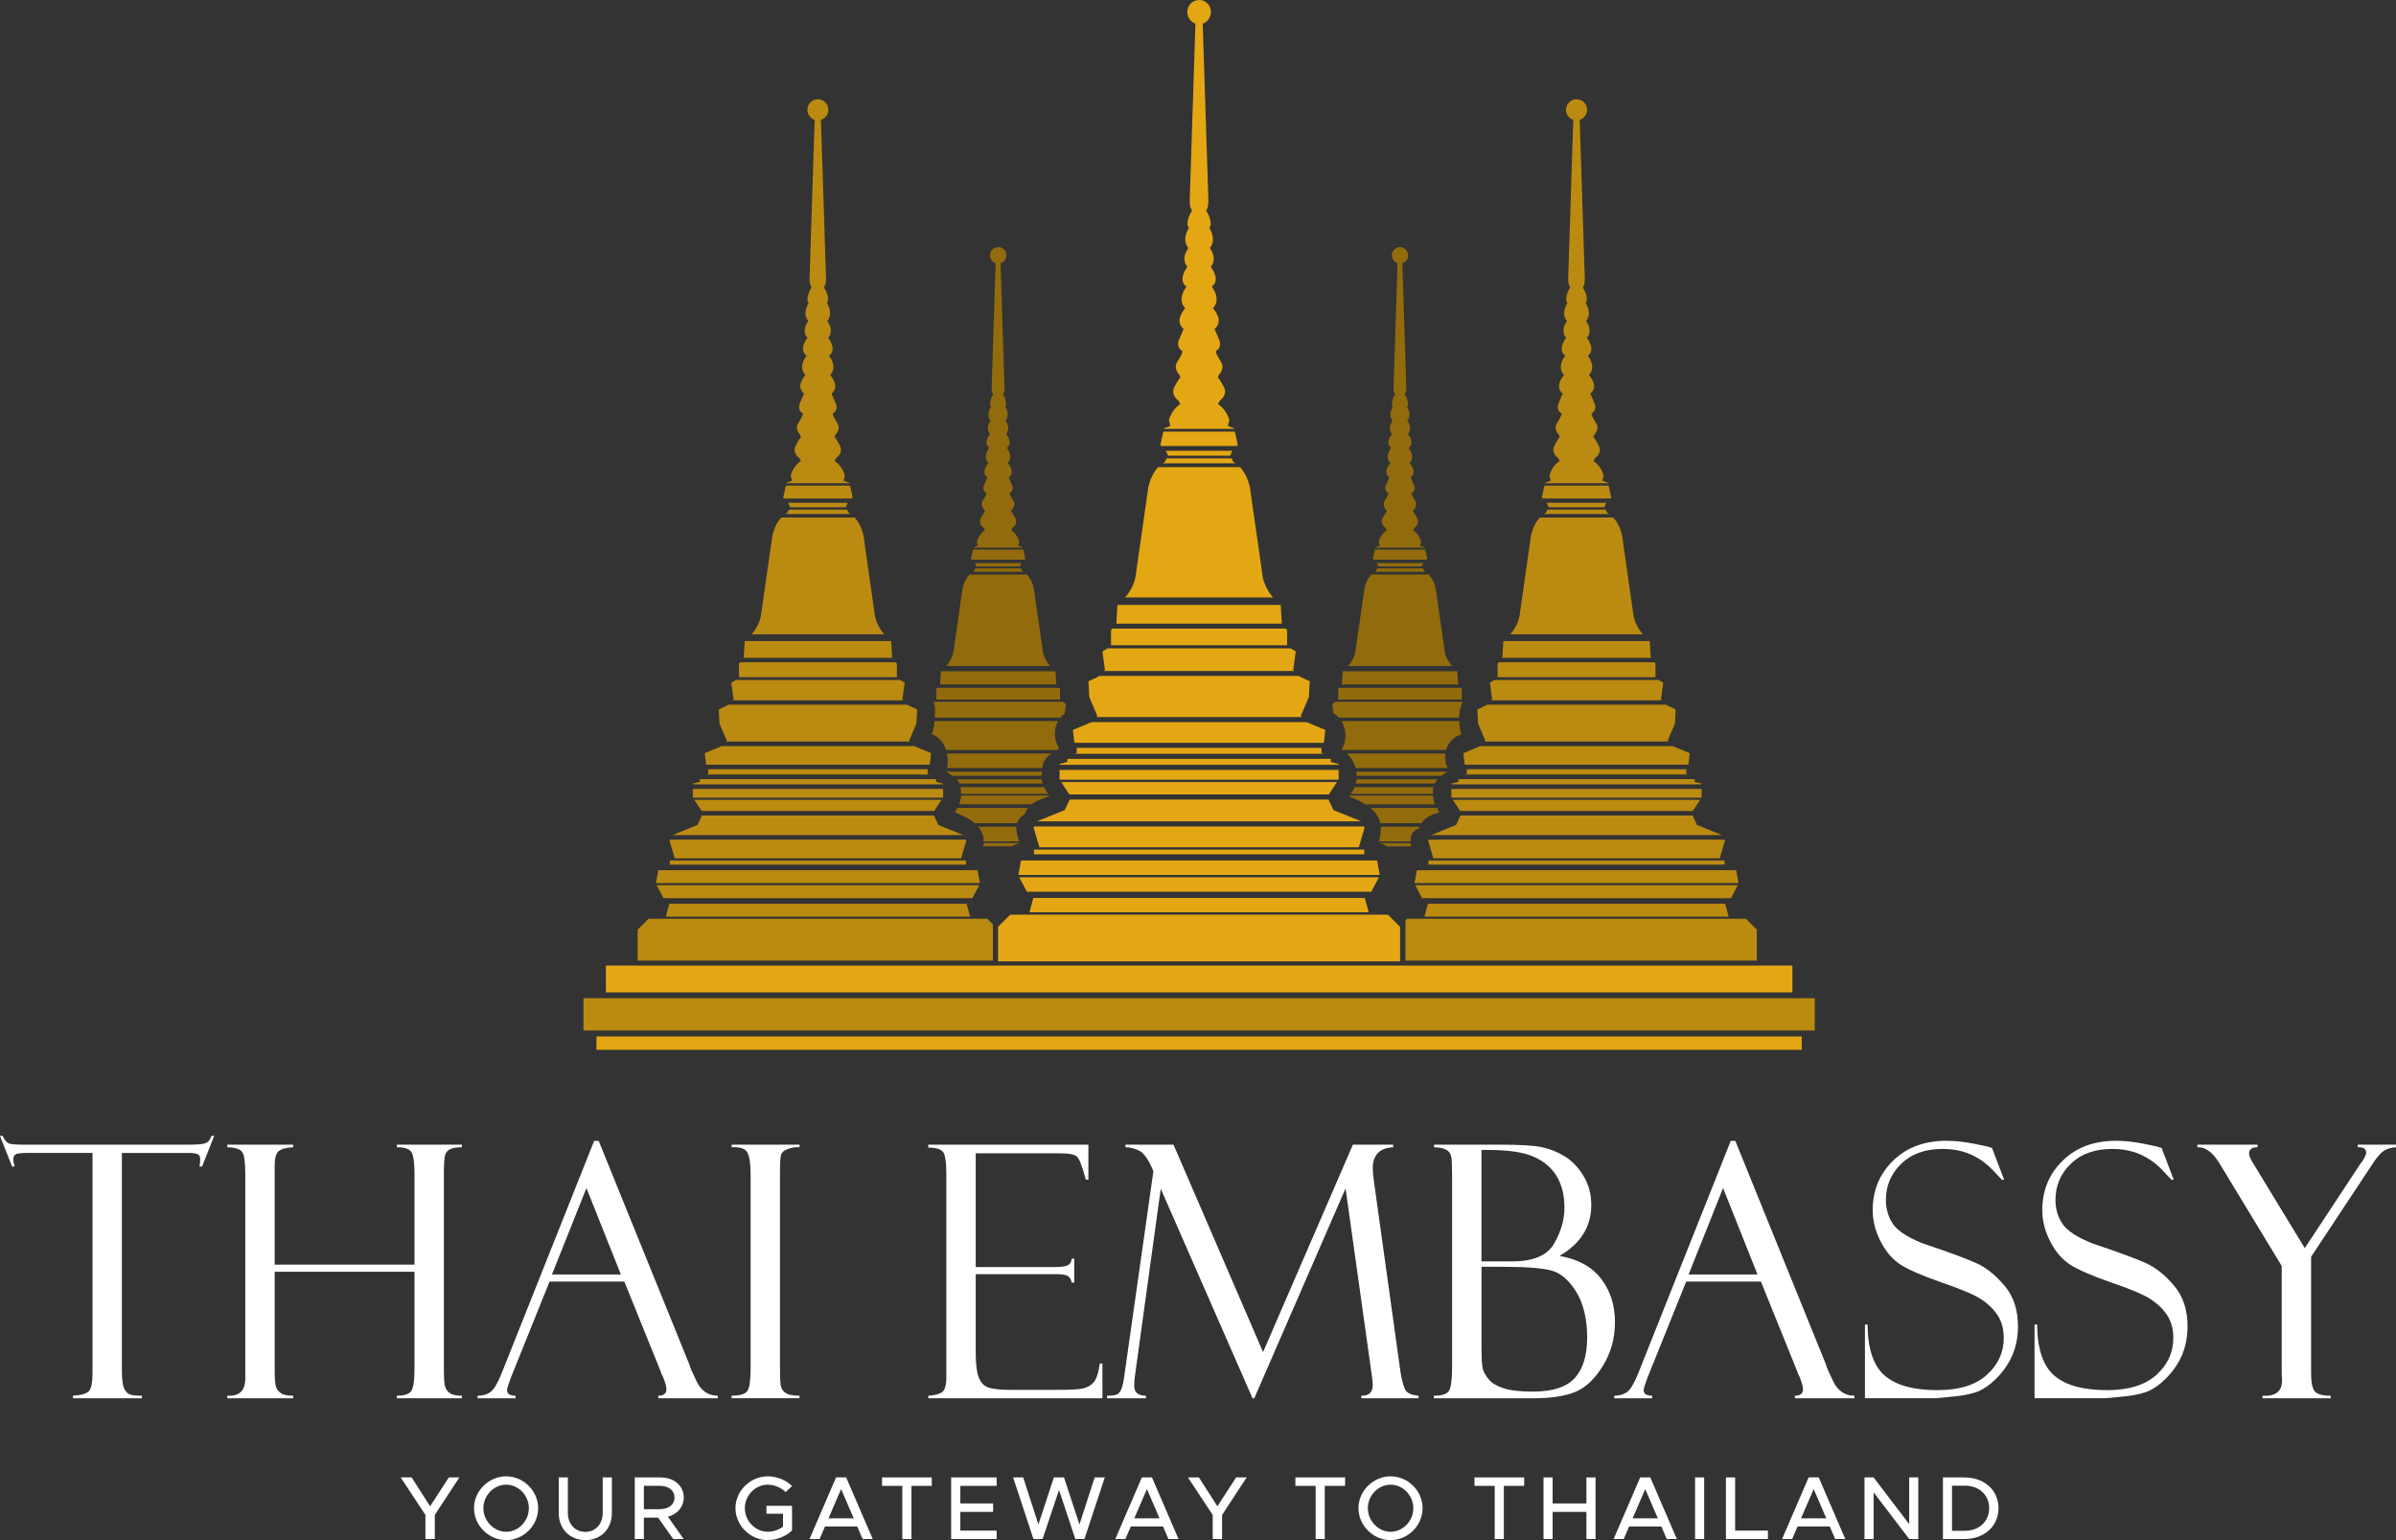
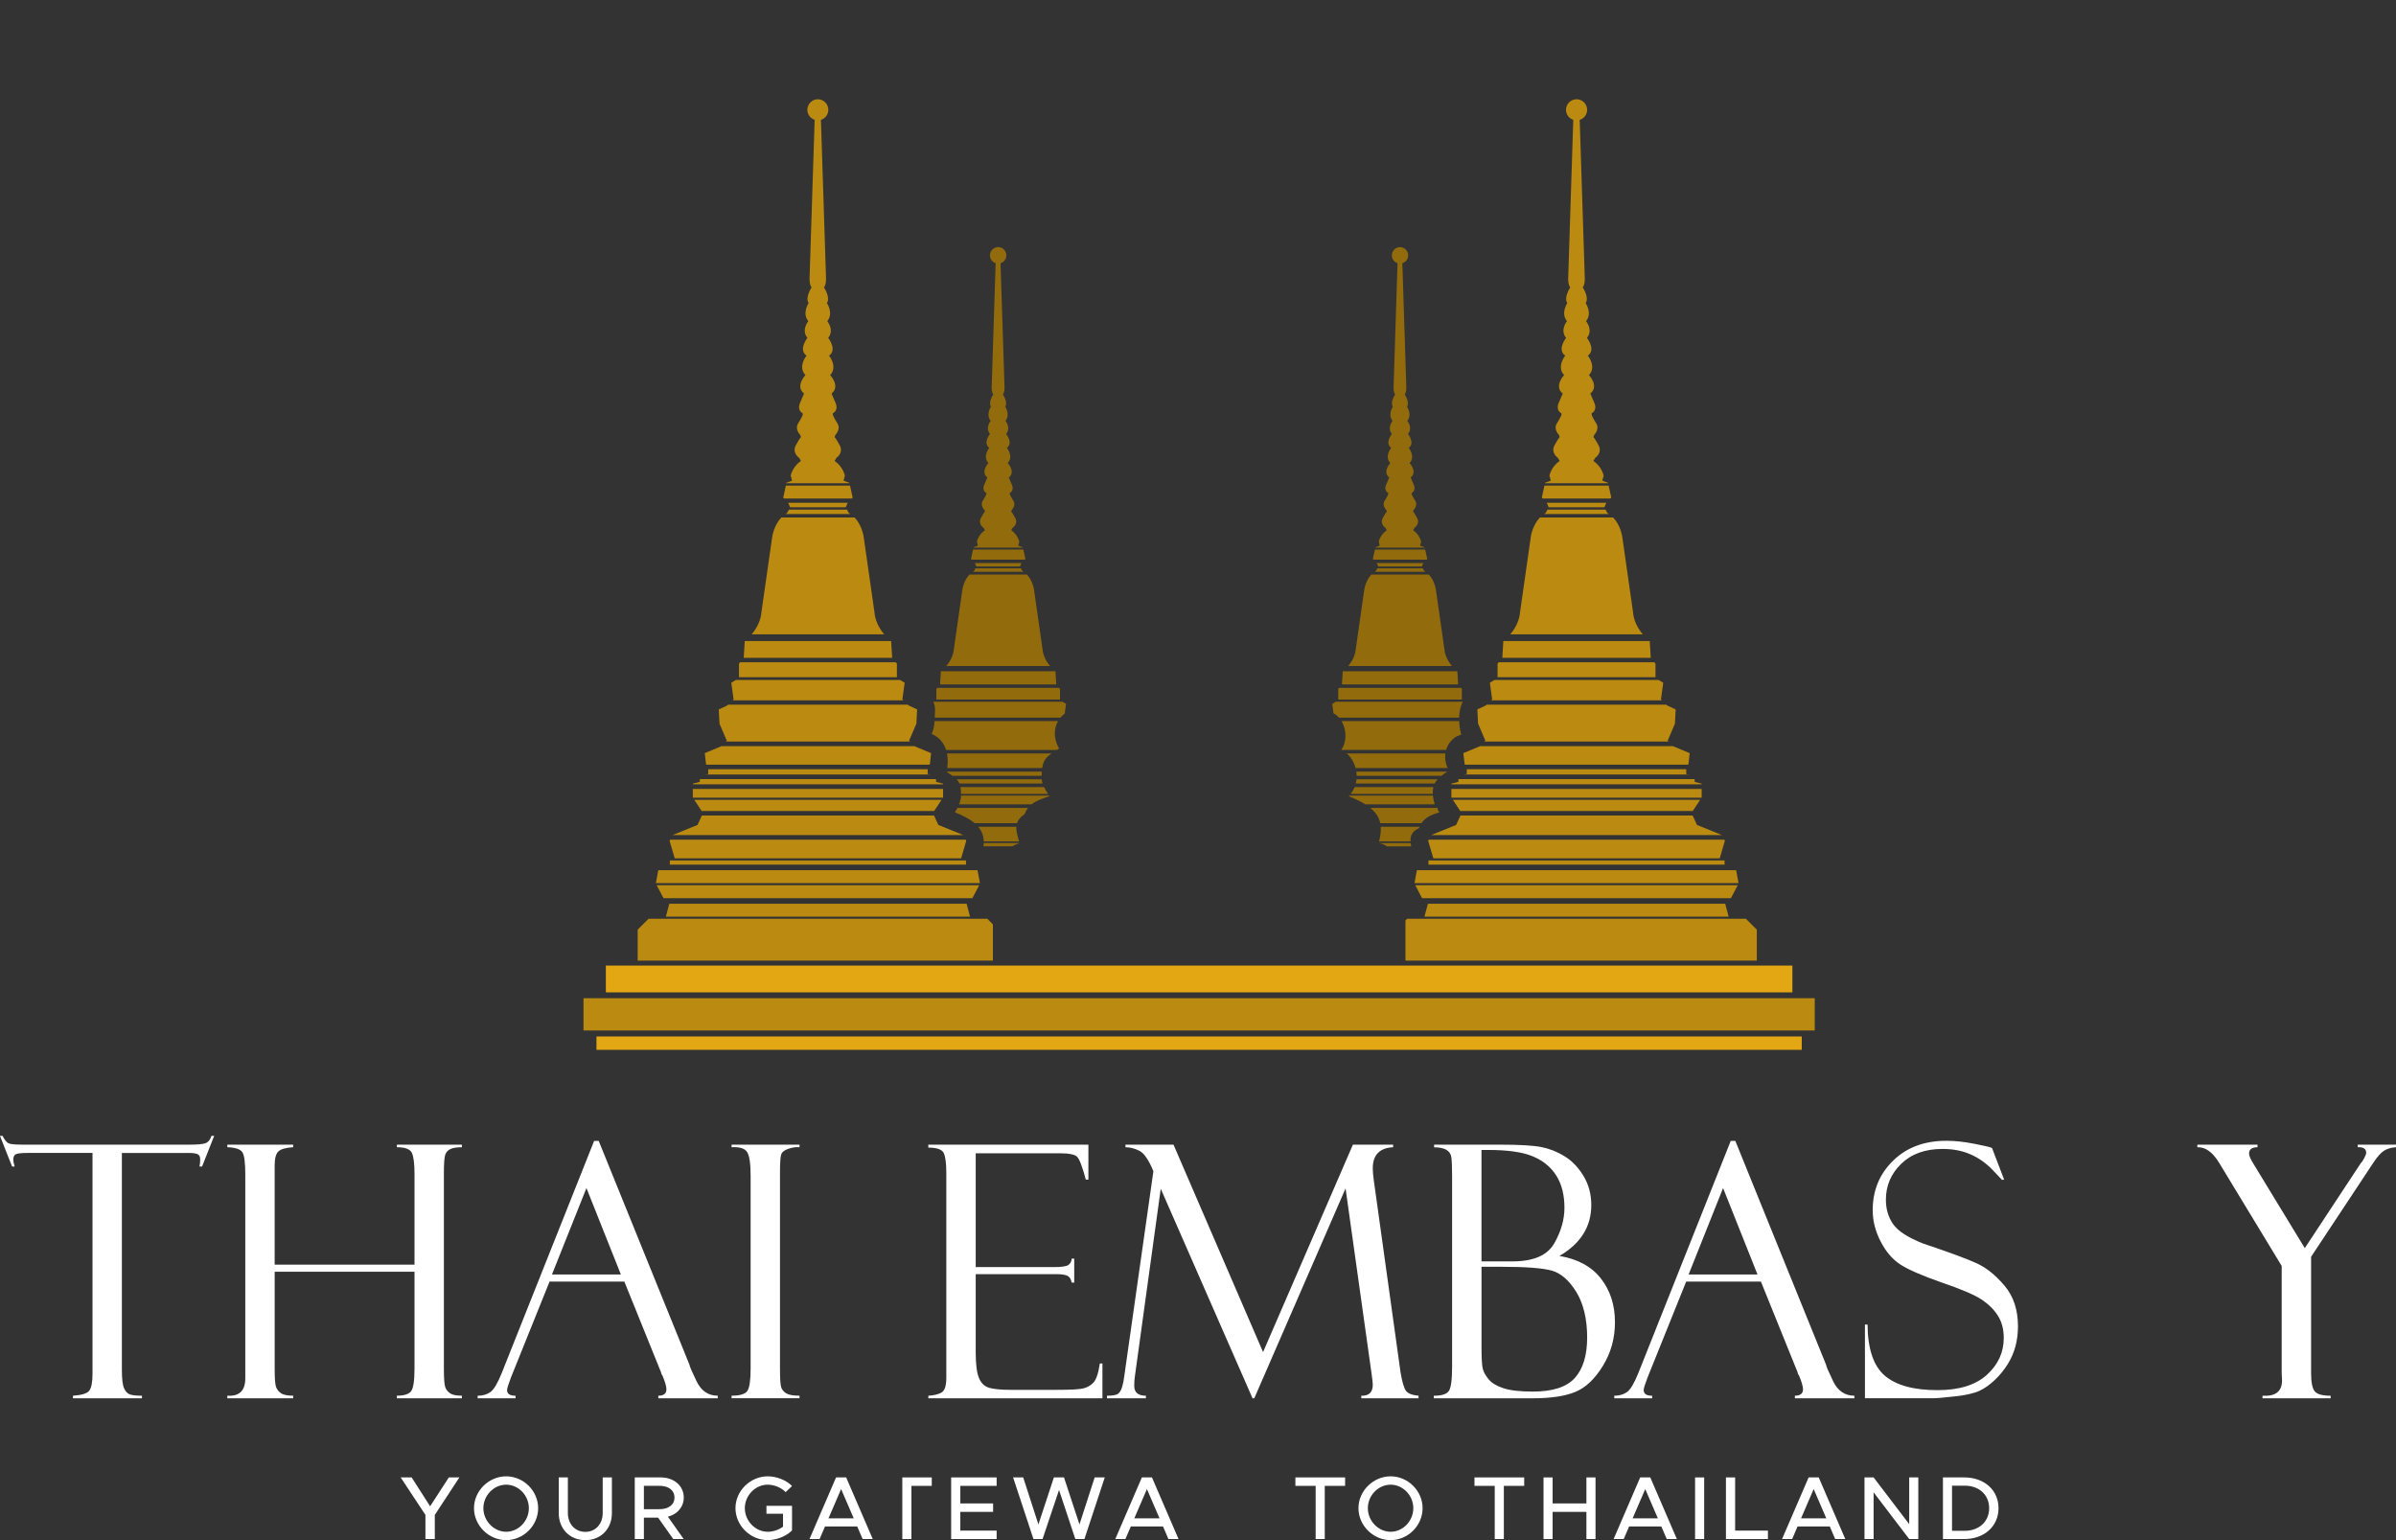
<svg xmlns="http://www.w3.org/2000/svg" width="168" height="108" viewBox="0 0 168 108" fill="none">
  <rect x="0" y="0" width="168" height="108" fill="#333333" stroke="none" />
  <g clip-path="url(#clip0_11824_57770)">
    <path d="M15.018 79.653L14.169 81.802H13.987C14.019 81.674 14.036 81.5 14.036 81.284C14.036 81.099 13.969 80.979 13.836 80.927C13.703 80.874 13.49 80.849 13.201 80.849H8.546V96.063C8.546 96.691 8.596 97.119 8.698 97.348C8.799 97.577 8.936 97.722 9.111 97.783C9.283 97.844 9.566 97.873 9.954 97.873V98.053H5.117V97.873C5.724 97.833 6.103 97.716 6.257 97.522C6.411 97.329 6.487 96.926 6.487 96.315V80.847H2.021C1.57 80.847 1.275 80.872 1.138 80.925C1.001 80.977 0.931 81.107 0.931 81.317C0.931 81.422 0.963 81.584 1.028 81.8H0.847L-0.002 79.65H0.179C0.324 79.94 0.468 80.114 0.609 80.175C0.75 80.236 1.054 80.266 1.522 80.266H13.368C13.836 80.266 14.173 80.236 14.377 80.175C14.584 80.114 14.733 79.94 14.83 79.65H15.012L15.018 79.653Z" fill="white" />
    <path d="M29.067 89.177H19.26V96.015C19.26 96.657 19.29 97.069 19.351 97.245C19.412 97.422 19.524 97.571 19.69 97.69C19.857 97.81 20.146 97.871 20.556 97.871V98.052H15.939V97.871C16.78 97.928 17.199 97.52 17.199 96.651V82.352C17.199 81.54 17.132 81.026 16.999 80.807C16.866 80.589 16.512 80.469 15.939 80.446V80.266H20.556V80.446C20.047 80.478 19.703 80.574 19.526 80.736C19.349 80.897 19.258 81.227 19.258 81.727V88.682H29.064V82.319C29.064 81.594 29.001 81.101 28.877 80.841C28.753 80.578 28.403 80.448 27.827 80.448V80.268H32.386V80.448C32.026 80.448 31.758 80.49 31.581 80.574C31.404 80.658 31.286 80.788 31.221 80.967C31.155 81.145 31.124 81.594 31.124 82.319V95.965C31.124 96.664 31.155 97.1 31.221 97.275C31.284 97.447 31.395 97.59 31.558 97.703C31.718 97.816 31.994 97.871 32.386 97.871V98.052H27.827V97.871C28.321 97.871 28.649 97.77 28.816 97.569C28.982 97.367 29.064 96.826 29.064 95.942V89.177H29.067Z" fill="white" />
    <path d="M43.773 89.867H38.534L35.832 96.581C35.646 97.064 35.554 97.362 35.554 97.475C35.554 97.742 35.752 97.874 36.148 97.874V98.054H33.492V97.874C33.849 97.874 34.146 97.788 34.388 97.614C34.63 97.441 34.896 96.992 35.187 96.266L41.659 80.002H41.979L48.346 95.707C48.346 95.787 48.508 96.169 48.835 96.849C49.162 97.53 49.659 97.872 50.327 97.872V98.052H46.159V97.872C46.538 97.872 46.728 97.723 46.728 97.425C46.728 97.223 46.635 96.902 46.449 96.459C46.418 96.427 46.388 96.375 46.365 96.302C46.348 96.222 46.338 96.18 46.329 96.18L43.775 89.865L43.773 89.867ZM38.704 89.371H43.533L41.12 83.311L38.702 89.371H38.704Z" fill="white" />
    <path d="M56.06 80.268V80.448C55.826 80.423 55.564 80.461 55.278 80.557C54.991 80.654 54.82 80.794 54.768 80.979C54.715 81.164 54.69 81.603 54.69 82.293V95.939C54.69 96.68 54.719 97.132 54.78 97.298C54.842 97.463 54.957 97.6 55.132 97.707C55.305 97.816 55.615 97.871 56.06 97.871V98.051H51.297V97.871C51.895 97.871 52.266 97.755 52.411 97.526C52.557 97.298 52.631 96.777 52.631 95.965V82.451C52.631 81.607 52.551 81.053 52.388 80.792C52.226 80.53 51.864 80.417 51.297 80.448V80.268H56.06Z" fill="white" />
    <path d="M65.09 80.473V80.268H76.315V82.72H76.134C75.891 81.811 75.687 81.275 75.522 81.114C75.356 80.952 74.951 80.872 74.304 80.872H68.414V88.854H73.881C74.422 88.854 74.766 88.804 74.911 88.703C75.057 88.602 75.133 88.455 75.141 88.262H75.322V89.939H75.141C75.101 89.706 75.006 89.549 74.856 89.469C74.707 89.389 74.431 89.347 74.026 89.347H68.414V94.841C68.414 95.671 68.49 96.269 68.644 96.634C68.797 97.002 69.042 97.231 69.377 97.323C69.712 97.415 70.218 97.461 70.897 97.461H74.043C75.044 97.461 75.683 97.428 75.961 97.359C76.239 97.291 76.475 97.155 76.669 96.951C76.863 96.748 77.013 96.303 77.118 95.614H77.299V98.053H65.092V97.873C65.505 97.848 65.817 97.77 66.032 97.638C66.247 97.505 66.353 97.161 66.353 96.607V82.249C66.353 81.599 66.296 81.139 66.182 80.874C66.068 80.61 65.706 80.475 65.09 80.475V80.473Z" fill="white" />
    <path d="M94.865 80.268H97.683V80.448C96.73 80.496 96.254 80.992 96.254 81.934C96.254 82.136 96.279 82.413 96.326 82.768L98.203 96.242C98.317 96.913 98.444 97.342 98.585 97.531C98.726 97.72 99.019 97.833 99.464 97.873V98.053H95.451V97.873C95.986 97.89 96.254 97.634 96.254 97.105C96.254 96.985 96.229 96.75 96.18 96.397L94.347 83.335L87.946 98.053H87.824L81.388 83.36L79.577 96.496C79.546 96.695 79.529 96.922 79.529 97.178C79.529 97.642 79.801 97.873 80.347 97.873V98.053H77.619V97.873C78.032 97.873 78.296 97.823 78.414 97.722C78.532 97.621 78.623 97.459 78.686 97.239C78.751 97.019 78.8 96.771 78.831 96.496L80.873 82.128C80.54 81.33 80.21 80.851 79.876 80.69C79.543 80.528 79.225 80.448 78.915 80.448V80.268H82.283L88.562 94.814L94.861 80.268H94.865Z" fill="white" />
    <path d="M100.555 80.448V80.268H105.198C106.555 80.268 107.517 80.324 108.083 80.438C108.65 80.551 109.19 80.765 109.708 81.084C110.225 81.401 110.665 81.861 111.03 82.461C111.394 83.062 111.576 83.744 111.576 84.508C111.576 86.014 110.832 87.202 109.346 88.071C110.631 88.289 111.601 88.818 112.254 89.658C112.91 90.5 113.236 91.52 113.236 92.719C113.236 93.838 112.956 94.856 112.393 95.773C111.831 96.691 111.19 97.302 110.467 97.602C109.744 97.904 108.733 98.055 107.43 98.055H100.532V97.875C101.082 97.875 101.434 97.764 101.586 97.543C101.74 97.323 101.816 96.756 101.816 95.847V82.455C101.816 81.811 101.797 81.374 101.761 81.141C101.725 80.908 101.605 80.736 101.403 80.622C101.2 80.509 100.918 80.454 100.553 80.454L100.555 80.448ZM103.877 80.641V88.453H106.045C107.517 88.453 108.492 88.035 108.973 87.198C109.453 86.36 109.694 85.526 109.694 84.697C109.694 83.803 109.508 83.058 109.135 82.457C108.764 81.857 108.22 81.405 107.504 81.099C106.789 80.792 105.736 80.639 104.347 80.639H103.875L103.877 80.641ZM105.272 88.829H103.879V94.468C103.879 95.249 103.908 95.757 103.97 95.99C104.031 96.223 104.168 96.468 104.383 96.727C104.598 96.985 104.941 97.191 105.42 97.348C105.896 97.505 106.583 97.583 107.481 97.583C108.87 97.583 109.852 97.264 110.427 96.624C111 95.984 111.287 95.037 111.287 93.781C111.287 92.526 111.032 91.415 110.524 90.594C110.014 89.773 109.439 89.274 108.796 89.097C108.153 88.921 106.979 88.831 105.274 88.831L105.272 88.829Z" fill="white" />
    <path d="M123.47 89.867H118.231L115.527 96.581C115.342 97.064 115.249 97.362 115.249 97.475C115.249 97.742 115.447 97.874 115.843 97.874V98.054H113.188V97.874C113.542 97.874 113.841 97.788 114.083 97.614C114.326 97.441 114.591 96.992 114.882 96.266L121.354 80.002H121.675L128.041 95.707C128.041 95.787 128.204 96.169 128.53 96.849C128.857 97.53 129.354 97.872 130.023 97.872V98.052H125.852V97.872C126.231 97.872 126.421 97.723 126.421 97.425C126.421 97.223 126.328 96.902 126.143 96.459C126.111 96.427 126.081 96.375 126.058 96.302C126.041 96.222 126.031 96.18 126.022 96.18L123.468 89.865L123.47 89.867ZM118.402 89.371H123.23L120.817 83.311L118.4 89.371H118.402Z" fill="white" />
    <path d="M139.673 80.496L140.522 82.717L140.377 82.74C140.377 82.74 140.153 82.494 139.704 82.028C139.256 81.562 138.743 81.201 138.166 80.947C137.589 80.693 136.935 80.567 136.208 80.567C134.988 80.567 134.021 80.916 133.306 81.611C132.592 82.305 132.233 83.145 132.233 84.128C132.233 84.781 132.4 85.35 132.737 85.837C133.072 86.324 133.774 86.777 134.838 87.199C136.672 87.814 137.926 88.278 138.6 88.587C139.275 88.895 139.926 89.42 140.554 90.161C141.18 90.9 141.494 91.849 141.494 93.008C141.494 93.491 141.437 93.951 141.323 94.389C141.209 94.828 141.028 95.25 140.777 95.655C140.526 96.061 140.225 96.432 139.873 96.766C139.521 97.1 139.165 97.354 138.8 97.526C138.436 97.698 137.862 97.83 137.079 97.918C136.295 98.007 135.778 98.051 135.527 98.051H130.764V92.882H130.946C130.963 94.597 131.365 95.792 132.157 96.468C132.95 97.144 134.183 97.482 135.854 97.482C137.374 97.482 138.526 97.123 139.315 96.407C140.103 95.691 140.497 94.83 140.497 93.823C140.497 93.212 140.36 92.689 140.084 92.258C139.81 91.828 139.426 91.45 138.933 91.123C138.44 90.795 137.508 90.398 136.134 89.93C134.769 89.452 133.81 89.036 133.255 88.677C132.701 88.318 132.238 87.781 131.867 87.061C131.494 86.34 131.308 85.608 131.308 84.858C131.308 83.483 131.782 82.329 132.733 81.396C133.681 80.464 134.929 79.996 136.472 79.996C137.07 79.996 137.715 80.065 138.41 80.202C139.106 80.338 139.494 80.427 139.574 80.466C139.605 80.483 139.639 80.492 139.671 80.492L139.673 80.496Z" fill="white" />
-     <path d="M151.563 80.496L152.413 82.717L152.267 82.74C152.267 82.74 152.044 82.494 151.595 82.028C151.146 81.562 150.634 81.201 150.057 80.947C149.479 80.693 148.826 80.567 148.099 80.567C146.878 80.567 145.911 80.916 145.197 81.611C144.482 82.305 144.124 83.145 144.124 84.128C144.124 84.781 144.29 85.35 144.628 85.837C144.963 86.324 145.665 86.777 146.729 87.199C148.562 87.814 149.816 88.278 150.491 88.587C151.165 88.895 151.816 89.42 152.444 90.161C153.07 90.9 153.384 91.849 153.384 93.008C153.384 93.491 153.327 93.951 153.214 94.389C153.1 94.828 152.919 95.25 152.668 95.655C152.417 96.061 152.116 96.432 151.764 96.766C151.412 97.1 151.056 97.354 150.691 97.526C150.326 97.698 149.753 97.83 148.969 97.918C148.185 98.007 147.669 98.051 147.418 98.051H142.655V92.882H142.836C142.853 94.597 143.256 95.792 144.048 96.468C144.841 97.144 146.073 97.482 147.745 97.482C149.264 97.482 150.417 97.123 151.205 96.407C151.993 95.691 152.387 94.83 152.387 93.823C152.387 93.212 152.251 92.689 151.974 92.258C151.7 91.828 151.317 91.45 150.824 91.123C150.331 90.795 149.399 90.398 148.025 89.93C146.659 89.452 145.7 89.036 145.146 88.677C144.592 88.318 144.128 87.781 143.757 87.061C143.384 86.34 143.199 85.608 143.199 84.858C143.199 83.483 143.673 82.329 144.623 81.396C145.572 80.464 146.819 79.996 148.362 79.996C148.961 79.996 149.606 80.065 150.301 80.202C150.997 80.338 151.384 80.427 151.464 80.466C151.496 80.483 151.53 80.492 151.561 80.492L151.563 80.496Z" fill="white" />
    <path d="M165.321 80.268H168V80.448C167.661 80.471 167.382 80.553 167.163 80.69C166.944 80.826 166.695 81.108 166.411 81.536L162.046 88.13V96.271C162.046 96.93 162.133 97.361 162.303 97.567C162.474 97.772 162.845 97.873 163.416 97.873V98.054H158.64V97.873C159.553 97.93 160.01 97.571 160.01 96.798L159.985 96.29V88.772L155.61 81.559C155.148 80.795 154.636 80.423 154.071 80.448V80.268H158.288V80.448C157.894 80.448 157.698 80.597 157.698 80.893C157.698 81.047 157.799 81.284 158.002 81.605L161.604 87.523L165.536 81.559C165.61 81.494 165.69 81.376 165.778 81.202C165.867 81.03 165.911 80.91 165.911 80.845C165.911 80.578 165.738 80.446 165.391 80.446H165.317V80.266L165.321 80.268Z" fill="white" />
    <path d="M29.83 106.232L28.093 103.602H28.864L30.158 105.627L31.471 103.602H32.211L30.487 106.232V107.924H29.83V106.232Z" fill="white" />
    <path d="M33.235 105.759C33.235 104.546 34.272 103.525 35.49 103.525C36.709 103.525 37.733 104.546 37.733 105.759C37.733 106.973 36.711 107.999 35.49 107.999C34.27 107.999 33.235 106.975 33.235 105.759ZM37.082 105.759C37.082 104.865 36.355 104.111 35.49 104.111C34.626 104.111 33.893 104.867 33.893 105.759C33.893 106.651 34.626 107.413 35.49 107.413C36.355 107.413 37.082 106.658 37.082 105.759Z" fill="white" />
    <path d="M39.178 106.106V103.602H39.817V106.094C39.817 106.868 40.323 107.42 41.041 107.42C41.76 107.42 42.26 106.866 42.26 106.094V103.602H42.904V106.106C42.904 107.212 42.127 108 41.041 108C39.956 108 39.178 107.212 39.178 106.106Z" fill="white" />
    <path d="M46.833 106.358L47.937 107.924H47.204L46.144 106.421H45.147V107.924H44.508V103.602H46.333C47.25 103.602 47.944 104.187 47.944 105.01C47.944 105.678 47.488 106.186 46.833 106.356V106.358ZM45.147 105.829H46.245C46.871 105.829 47.292 105.52 47.292 105.01C47.292 104.5 46.869 104.191 46.245 104.191H45.147V105.827V105.829Z" fill="white" />
    <path d="M53.741 105.595H55.535V107.319C55.124 107.735 54.443 107.999 53.83 107.999C52.612 107.999 51.569 106.975 51.569 105.759C51.569 104.544 52.61 103.525 53.83 103.525C54.443 103.525 55.124 103.784 55.535 104.206L55.086 104.634C54.789 104.313 54.277 104.111 53.83 104.111C52.958 104.111 52.226 104.867 52.226 105.759C52.226 106.651 52.96 107.413 53.83 107.413C54.197 107.413 54.608 107.281 54.903 107.054V106.148H53.741V105.593V105.595Z" fill="white" />
    <path d="M60.108 107.042H57.847L57.467 107.924H56.759L58.622 103.602H59.33L61.194 107.924H60.485L60.106 107.042H60.108ZM59.861 106.471L58.976 104.42L58.091 106.471H59.859H59.861Z" fill="white" />
-     <path d="M63.267 104.194H61.847V103.602H65.333V104.194H63.906V107.924H63.267V104.194Z" fill="white" />
+     <path d="M63.267 104.194V103.602H65.333V104.194H63.906V107.924H63.267V104.194Z" fill="white" />
    <path d="M67.335 104.194V105.426H69.634V106.018H67.335V107.332H69.881V107.924H66.692V103.602H69.881V104.194H67.335Z" fill="white" />
    <path d="M71.036 103.602H71.744L72.81 106.898L73.895 103.602H74.604L75.689 106.898L76.755 103.602H77.463L76.037 107.924H75.398L74.256 104.483L73.101 107.924H72.462L71.036 103.602Z" fill="white" />
    <path d="M81.55 107.042H79.289L78.909 107.924H78.201L80.064 103.602H80.772L82.635 107.924H81.927L81.548 107.042H81.55ZM81.303 106.471L80.418 104.42L79.533 106.471H81.301H81.303Z" fill="white" />
-     <path d="M85.031 106.232L83.295 103.602H84.066L85.36 105.627L86.673 103.602H87.413L85.689 106.232V107.924H85.031V106.232Z" fill="white" />
    <path d="M92.25 104.194H90.829V103.602H94.315V104.194H92.888V107.924H92.25V104.194Z" fill="white" />
    <path d="M95.251 105.759C95.251 104.546 96.288 103.525 97.506 103.525C98.724 103.525 99.748 104.546 99.748 105.759C99.748 106.973 98.726 107.999 97.506 107.999C96.286 107.999 95.251 106.975 95.251 105.759ZM99.097 105.759C99.097 104.865 98.37 104.111 97.506 104.111C96.642 104.111 95.909 104.867 95.909 105.759C95.909 106.651 96.642 107.413 97.506 107.413C98.37 107.413 99.097 106.658 99.097 105.759Z" fill="white" />
    <path d="M104.806 104.194H103.386V103.602H106.872V104.194H105.445V107.924H104.806V104.194Z" fill="white" />
    <path d="M111.873 103.602V107.924H111.234V106.018H108.865V107.924H108.227V103.602H108.865V105.426H111.234V103.602H111.873Z" fill="white" />
    <path d="M116.49 107.042H114.229L113.85 107.924H113.142L115.005 103.602H115.713L117.576 107.924H116.868L116.488 107.042H116.49ZM116.244 106.471L115.359 104.42L114.474 106.471H116.242H116.244Z" fill="white" />
    <path d="M118.853 103.602H119.491V107.924H118.853V103.602Z" fill="white" />
    <path d="M123.962 107.332V107.924H121.017V103.602H121.662V107.332H123.962Z" fill="white" />
    <path d="M128.301 107.042H126.039L125.66 107.924H124.952L126.815 103.602H127.523L129.386 107.924H128.678L128.299 107.042H128.301ZM128.054 106.471L127.169 104.42L126.284 106.471H128.052H128.054Z" fill="white" />
    <path d="M130.733 103.602H131.371L133.867 106.879V103.602H134.505V107.924H133.867L131.371 104.647V107.924H130.733V103.602Z" fill="white" />
    <path d="M136.233 103.602H137.73C139.131 103.602 140.13 104.494 140.13 105.76C140.13 107.026 139.131 107.924 137.73 107.924H136.233V103.602ZM137.768 107.345C138.771 107.345 139.473 106.69 139.473 105.76C139.473 104.83 138.771 104.181 137.768 104.181H136.87V107.345H137.768Z" fill="white" />
-     <path d="M70.833 64.14L69.98 64.99V67.413H98.17V64.99L97.316 64.14H70.833ZM72.454 62.965L72.182 63.976H95.969L95.698 62.965H72.454ZM71.468 61.518L72.001 62.53H96.153L96.684 61.518H71.47H71.468ZM71.592 60.34L71.406 61.352H96.743L96.555 60.34H71.59H71.592ZM72.498 59.576V59.906H95.656V59.576H72.498ZM72.515 57.953L72.477 58.046L72.88 59.414H95.274L95.677 58.046L95.636 57.953H72.513H72.515ZM75 56.068L74.658 56.803L72.705 57.596H95.445L93.491 56.803L93.15 56.068H74.998H75ZM74.408 54.838L74.981 55.709H93.171L93.746 54.838H74.41H74.408ZM74.292 53.988V54.664L74.3 54.676H93.854L93.862 54.664V53.988H74.294H74.292ZM74.84 53.215V53.433L74.292 53.574V53.629H93.86V53.574L93.314 53.433V53.215H74.84ZM75.495 52.444V52.827L75.259 52.86H92.895L92.659 52.827V52.444H75.495ZM76.545 50.637L75.227 51.187L75.326 52.056L75.367 52.088H92.787L92.827 52.056L92.926 51.187L91.607 50.637H76.547H76.545ZM77.05 47.398L76.987 47.459L76.319 47.771L76.378 48.884L76.951 50.225L76.852 50.282H91.299L91.198 50.225L91.773 48.884L91.832 47.771L91.166 47.459L91.105 47.398H77.052H77.05ZM77.664 45.464L77.299 45.68L77.476 46.988L77.407 47.055H90.747L90.675 46.988L90.853 45.68L90.49 45.464H77.664ZM77.999 44.078L77.902 44.184V45.248H90.248V44.184L90.153 44.078H77.997H77.999ZM78.353 42.422L78.273 43.734H89.879L89.799 42.422H78.353ZM81.213 32.757C80.635 33.361 80.507 34.239 80.507 34.239L79.653 40.195C79.588 41.114 78.941 41.845 78.89 41.899H89.263C89.213 41.843 88.568 41.114 88.503 40.195L87.649 34.239C87.649 34.239 87.523 33.363 86.943 32.757H81.213ZM81.807 32.142L81.666 32.404C81.62 32.429 81.575 32.459 81.531 32.488H86.621C86.576 32.459 86.532 32.431 86.486 32.404L86.347 32.142H81.807ZM81.731 31.61L81.771 31.652L81.9 31.957H86.256L86.385 31.652L86.425 31.61H81.733H81.731ZM81.569 30.265L81.36 31.199L81.428 31.274H86.724L86.791 31.199L86.585 30.265H81.567H81.569ZM84.079 0.002C83.622 0.002 83.251 0.372 83.251 0.825V0.859C83.251 0.859 83.244 0.869 83.244 0.873C83.244 0.882 83.249 0.892 83.251 0.901C83.257 0.964 83.27 1.027 83.291 1.086C83.36 1.352 83.561 1.566 83.82 1.659L83.421 14.026C83.421 14.026 83.394 14.53 83.582 14.765C83.582 14.765 83.057 15.559 83.356 15.987C83.356 15.987 82.817 16.778 83.327 17.402C83.327 17.402 82.751 18.097 83.259 18.712C83.259 18.712 82.524 19.629 83.19 20.097C83.19 20.097 82.486 20.965 83.103 21.619C83.103 21.619 82.279 22.489 82.994 23.064C82.994 23.064 82.819 23.475 82.675 23.809C82.553 24.097 82.572 24.428 82.899 24.611L82.892 24.735C82.892 24.735 82.831 24.934 82.54 25.39C82.25 25.846 82.701 26.295 82.701 26.295L82.764 26.467C82.764 26.467 82.688 26.5 82.361 27.101C82.035 27.701 82.618 28.085 82.618 28.085L82.762 28.331C82.115 28.751 81.959 29.469 81.959 29.469L82.064 29.87L81.62 30.036L81.611 30.072H86.545L86.536 30.036L86.094 29.87L86.197 29.469C86.197 29.469 86.041 28.751 85.394 28.331L85.54 28.085C85.54 28.085 86.123 27.701 85.797 27.101C85.47 26.5 85.394 26.467 85.394 26.467L85.457 26.295C85.457 26.295 85.908 25.846 85.617 25.39C85.327 24.934 85.263 24.735 85.263 24.735L85.255 24.611C85.582 24.428 85.603 24.097 85.478 23.809C85.337 23.473 85.16 23.064 85.16 23.064C85.877 22.486 85.05 21.619 85.05 21.619C85.668 20.965 84.964 20.097 84.964 20.097C85.63 19.629 84.895 18.712 84.895 18.712C85.4 18.097 84.827 17.402 84.827 17.402C85.337 16.776 84.798 15.987 84.798 15.987C85.097 15.556 84.57 14.765 84.57 14.765C84.758 14.53 84.728 14.026 84.728 14.026L84.33 1.661C84.585 1.573 84.783 1.367 84.857 1.109C84.884 1.035 84.901 0.957 84.907 0.878V0.823C84.907 0.368 84.536 -0.002 84.079 -0.002H84.087L84.079 0.002Z" fill="#E4A714" />
    <path d="M98.667 64.427L98.545 64.549V67.362H123.182V65.189L122.417 64.427H98.667ZM45.476 64.427L44.711 65.189V67.36H69.619V64.82L69.225 64.425H45.476V64.427ZM100.121 63.373L99.877 64.28H121.207L120.965 63.373H100.121ZM46.93 63.373L46.688 64.28H68.018L67.775 63.373H46.932H46.93ZM99.236 62.076L99.712 62.985H121.367L121.843 62.076H99.234H99.236ZM46.047 62.076L46.523 62.985H68.18L68.656 62.076H46.047ZM99.348 61.022L99.179 61.929H121.9L121.734 61.022H99.348ZM46.156 61.022L45.99 61.929H68.711L68.542 61.022H46.156ZM100.159 60.336V60.632H120.922V60.336H100.159ZM46.968 60.336V60.632H67.733V60.336H46.968ZM100.174 58.881L100.14 58.962L100.501 60.188H120.583L120.943 58.962L120.908 58.881H100.174ZM46.985 58.881L46.949 58.962L47.309 60.188H67.392L67.75 58.962L67.716 58.881H46.983H46.985ZM102.404 57.188L102.098 57.848L100.347 58.559H120.737L118.988 57.848L118.682 57.188H102.406H102.404ZM49.212 57.188L48.907 57.848L47.155 58.559H67.546L65.794 57.848L65.489 57.188H49.212ZM101.871 56.086L102.385 56.867H118.695L119.209 56.086H101.868H101.871ZM48.681 56.086L49.196 56.867H65.505L66.02 56.086H48.681ZM101.767 55.324V55.929L101.776 55.939H119.308L119.316 55.929V55.324H101.769H101.767ZM48.578 55.324V55.929L48.584 55.939H66.119L66.125 55.929V55.324H48.576H48.578ZM102.258 54.632V54.827L101.767 54.953V55.003H119.314V54.953L118.823 54.827V54.632H102.258ZM49.069 54.632V54.827L48.578 54.953V55.003H66.125V54.953L65.634 54.827V54.632H49.069ZM102.846 53.941V54.283L102.633 54.312H118.448L118.235 54.283V53.941H102.844H102.846ZM49.657 53.941V54.283L49.444 54.312H65.257L65.046 54.283V53.941H49.655H49.657ZM103.788 52.32L102.606 52.813L102.695 53.592L102.732 53.622H118.353L118.389 53.592L118.476 52.813L117.295 52.32H103.79H103.788ZM50.599 52.32L49.417 52.813L49.505 53.592L49.541 53.622H65.162L65.2 53.592L65.286 52.813L64.104 52.32H50.599ZM104.239 49.415L104.185 49.469L103.586 49.748L103.639 50.746L104.153 51.949L104.062 51.999H117.017L116.927 51.949L117.441 50.746L117.493 49.748L116.897 49.469L116.84 49.415H104.239ZM51.05 49.415L50.995 49.469L50.397 49.748L50.449 50.746L50.964 51.949L50.875 51.999H63.83L63.739 51.949L64.254 50.746L64.306 49.748L63.71 49.469L63.653 49.415H51.05ZM104.789 47.681L104.465 47.874L104.625 49.045L104.562 49.108H116.524L116.461 49.045L116.621 47.874L116.296 47.681H104.794H104.789ZM51.6 47.681L51.276 47.874L51.436 49.045L51.373 49.108H63.335L63.272 49.045L63.432 47.874L63.107 47.681H51.604H51.6ZM105.091 46.438L105.004 46.532V47.487H116.077V46.532L115.991 46.438H105.091ZM51.901 46.438L51.815 46.532V47.487H62.888V46.532L62.799 46.438H51.899H51.901ZM105.409 44.953L105.339 46.129H115.746L115.675 44.953H105.411H105.409ZM52.22 44.953L52.148 46.129H62.555L62.483 44.953H52.222H52.22ZM107.974 36.287C107.455 36.831 107.34 37.614 107.34 37.614L106.577 42.955C106.518 43.78 105.938 44.433 105.892 44.483H115.192C115.148 44.433 114.566 43.78 114.507 42.955L113.744 37.614C113.744 37.614 113.628 36.829 113.11 36.287H107.972H107.974ZM54.785 36.287C54.266 36.831 54.15 37.614 54.15 37.614L53.385 42.955C53.326 43.78 52.747 44.433 52.7 44.483H62.001C61.954 44.433 61.377 43.78 61.318 42.955L60.553 37.614C60.553 37.614 60.439 36.829 59.921 36.287H54.785ZM108.505 35.735L108.379 35.97C108.336 35.993 108.298 36.021 108.258 36.046H112.823C112.783 36.021 112.743 35.993 112.703 35.97L112.577 35.735H108.505ZM55.316 35.735L55.189 35.97C55.147 35.993 55.109 36.021 55.071 36.046H59.634C59.594 36.021 59.554 35.993 59.514 35.97L59.387 35.735H55.318H55.316ZM108.438 35.258L108.471 35.298L108.587 35.571H112.494L112.61 35.298L112.644 35.258H108.438ZM55.248 35.258L55.282 35.298L55.396 35.571H59.303L59.419 35.298L59.453 35.258H55.246H55.248ZM108.292 34.051L108.107 34.889L108.168 34.956H112.916L112.977 34.889L112.792 34.051H108.292ZM55.103 34.051L54.917 34.889L54.978 34.956H59.727L59.788 34.889L59.6 34.051H55.103ZM110.545 6.959C110.136 6.959 109.803 7.291 109.803 7.7C109.803 8.019 110.01 8.303 110.313 8.401L109.957 19.492C109.957 19.492 109.932 19.944 110.1 20.154C110.1 20.154 109.628 20.865 109.896 21.249C109.896 21.249 109.413 21.959 109.871 22.52C109.871 22.52 109.356 23.143 109.81 23.693C109.81 23.693 109.15 24.516 109.748 24.938C109.748 24.938 109.116 25.715 109.67 26.303C109.67 26.303 108.933 27.081 109.573 27.598C109.573 27.598 109.415 27.967 109.287 28.268C109.175 28.526 109.194 28.824 109.487 28.988L109.481 29.099C109.481 29.099 109.426 29.277 109.165 29.687C108.903 30.096 109.308 30.497 109.308 30.497L109.363 30.652C109.363 30.652 109.295 30.684 109.002 31.221C108.711 31.761 109.232 32.105 109.232 32.105L109.361 32.326C108.781 32.702 108.642 33.346 108.642 33.346L108.735 33.705L108.338 33.854L108.33 33.886H112.754L112.747 33.854L112.349 33.705L112.444 33.346C112.444 33.346 112.305 32.704 111.723 32.326L111.854 32.105C111.854 32.105 112.376 31.761 112.084 31.221C111.791 30.684 111.723 30.652 111.723 30.652L111.78 30.497C111.78 30.497 112.183 30.096 111.921 29.687C111.66 29.279 111.605 29.099 111.605 29.099L111.597 28.988C111.89 28.822 111.906 28.526 111.797 28.268C111.668 27.967 111.51 27.598 111.51 27.598C112.151 27.081 111.413 26.303 111.413 26.303C111.968 25.717 111.333 24.938 111.333 24.938C111.93 24.518 111.272 23.693 111.272 23.693C111.725 23.143 111.209 22.52 111.209 22.52C111.666 21.959 111.181 21.249 111.181 21.249C111.449 20.863 110.977 20.154 110.977 20.154C111.146 19.944 111.12 19.492 111.12 19.492L110.764 8.405C111.074 8.307 111.285 8.021 111.285 7.7C111.285 7.293 110.956 6.963 110.547 6.959H110.545ZM57.352 6.959C56.943 6.959 56.61 7.291 56.61 7.7C56.61 8.019 56.816 8.303 57.12 8.401L56.764 19.492C56.764 19.492 56.738 19.944 56.905 20.154C56.905 20.154 56.433 20.865 56.7 21.249C56.7 21.249 56.218 21.959 56.675 22.52C56.675 22.52 56.161 23.143 56.614 23.693C56.614 23.693 55.954 24.516 56.551 24.938C56.551 24.938 55.918 25.715 56.473 26.303C56.473 26.303 55.733 27.081 56.376 27.598C56.376 27.598 56.216 27.967 56.089 28.268C55.98 28.526 55.996 28.824 56.289 28.988L56.281 29.099C56.281 29.099 56.226 29.277 55.965 29.687C55.703 30.096 56.108 30.497 56.108 30.497L56.163 30.652C56.163 30.652 56.096 30.684 55.803 31.221C55.512 31.761 56.032 32.105 56.032 32.105L56.163 32.326C55.581 32.702 55.442 33.346 55.442 33.346L55.535 33.705L55.136 33.854L55.128 33.886H59.552L59.545 33.854L59.147 33.705L59.24 33.346C59.24 33.346 59.101 32.704 58.519 32.326L58.648 32.105C58.648 32.105 59.17 31.761 58.877 31.221C58.587 30.684 58.517 30.652 58.517 30.652L58.574 30.497C58.574 30.497 58.978 30.096 58.717 29.687C58.456 29.279 58.401 29.099 58.401 29.099L58.393 28.988C58.686 28.822 58.702 28.526 58.593 28.268C58.466 27.967 58.306 27.598 58.306 27.598C58.947 27.081 58.209 26.303 58.209 26.303C58.764 25.717 58.131 24.938 58.131 24.938C58.728 24.518 58.07 23.693 58.07 23.693C58.523 23.143 58.007 22.52 58.007 22.52C58.464 21.959 57.98 21.249 57.98 21.249C58.247 20.863 57.775 20.154 57.775 20.154C57.944 19.944 57.918 19.492 57.918 19.492L57.562 8.405C57.87 8.307 58.081 8.021 58.081 7.7C58.081 7.293 57.752 6.963 57.343 6.959H57.352Z" fill="#BB8A10" />
    <path d="M96.669 59.116C96.669 59.116 96.669 59.12 96.669 59.123C96.891 59.144 97.078 59.225 97.24 59.349H98.948C98.931 59.272 98.916 59.192 98.907 59.116H96.667H96.669ZM68.977 59.116C68.977 59.183 68.968 59.251 68.958 59.32L68.949 59.347H70.981C71.128 59.257 71.293 59.179 71.489 59.118V59.114H68.975L68.977 59.116ZM96.813 57.974C96.836 58.272 96.796 58.612 96.697 59.001H98.901C98.884 58.617 99.011 58.283 99.491 58.079C99.502 58.041 99.521 58.012 99.535 57.976H96.813V57.974ZM68.589 57.974C68.825 58.251 68.968 58.587 68.977 59.001H71.457C71.346 58.623 71.242 58.283 71.263 57.974H68.591H68.589ZM96.083 56.652C96.454 56.954 96.69 57.296 96.779 57.726H99.668C99.932 57.33 100.349 57.134 100.926 56.962L100.808 56.784C100.802 56.74 100.802 56.698 100.802 56.654H96.083V56.652ZM67.135 56.652C67.08 56.759 67.021 56.861 66.953 56.96C67.466 57.168 67.963 57.405 68.338 57.724H71.312C71.385 57.5 71.548 57.288 71.849 57.084C71.908 56.914 71.988 56.775 72.083 56.652H67.133H67.135ZM94.61 55.789C94.596 55.803 94.587 55.82 94.572 55.835C95.028 56.018 95.413 56.202 95.731 56.402H100.6C100.53 56.173 100.486 55.971 100.467 55.789H94.608H94.61ZM67.383 55.789C67.383 55.839 67.383 55.877 67.383 55.929C67.358 56.085 67.312 56.242 67.249 56.402H72.332C72.656 56.141 73.091 55.995 73.588 55.833C73.577 55.816 73.571 55.806 73.558 55.789H67.383ZM94.983 55.193C94.918 55.358 94.825 55.52 94.705 55.673H100.461C100.452 55.493 100.469 55.333 100.505 55.193H94.983ZM67.35 55.193C67.375 55.323 67.383 55.486 67.385 55.673H73.485C73.375 55.507 73.282 55.352 73.206 55.193H67.352H67.35ZM95.114 54.649C95.106 54.747 95.087 54.844 95.061 54.941H100.598C100.652 54.834 100.718 54.737 100.796 54.649H95.112H95.114ZM67.082 54.649C67.162 54.731 67.227 54.823 67.278 54.941H73.103C73.076 54.852 73.052 54.756 73.036 54.649H67.082ZM95.101 54.109C95.116 54.206 95.122 54.302 95.124 54.401H101.066C101.192 54.298 101.333 54.204 101.479 54.109H95.103H95.101ZM66.378 54.109V54.122C66.532 54.235 66.663 54.317 66.781 54.401H73.036C73.036 54.3 73.044 54.195 73.046 54.109H66.376H66.378ZM94.435 52.839C94.707 53.068 94.935 53.433 95.049 53.857H101.504C101.354 53.534 101.299 53.179 101.344 52.839H94.433H94.435ZM66.401 52.839C66.467 53.162 66.465 53.509 66.418 53.857H73.076C73.152 53.33 73.35 53.102 73.729 52.839H66.401ZM94.064 50.566C94.439 51.189 94.431 52.069 94.039 52.587H101.394C101.502 52.224 101.736 51.89 102.113 51.649L102.461 51.506C102.374 51.216 102.326 50.893 102.315 50.566H94.064ZM65.529 50.566C65.508 50.872 65.461 51.17 65.326 51.466C65.86 51.693 66.18 52.1 66.336 52.589H74.108C74.165 52.554 74.199 52.531 74.26 52.489C73.91 51.888 73.847 51.155 74.184 50.566H65.529ZM93.666 49.209L93.411 49.361L93.502 50.02C93.651 50.099 93.782 50.202 93.892 50.326H102.309C102.32 49.927 102.397 49.537 102.558 49.209H93.666ZM65.487 49.209L65.449 49.232C65.531 49.411 65.571 49.61 65.562 49.816C65.554 49.99 65.55 50.16 65.541 50.326H74.351C74.437 50.223 74.538 50.127 74.654 50.039L74.747 49.358L74.492 49.207H65.487V49.209ZM93.9 48.235L93.833 48.309V49.056H102.501V48.309L102.435 48.235H93.9ZM65.723 48.235L65.655 48.309V49.056H74.323V48.309L74.258 48.235H65.723ZM94.151 47.072L94.094 47.994H102.242L102.185 47.072H94.151ZM65.971 47.072L65.914 47.994H74.062L74.005 47.072H65.969H65.971ZM96.157 40.287C95.752 40.711 95.662 41.326 95.662 41.326L95.063 45.508C95.017 46.155 94.564 46.665 94.528 46.705H101.809C101.774 46.665 101.321 46.155 101.274 45.508L100.676 41.326C100.676 41.326 100.587 40.711 100.18 40.287H96.159H96.157ZM67.978 40.287C67.571 40.711 67.482 41.326 67.482 41.326L66.884 45.508C66.838 46.155 66.384 46.665 66.349 46.705H73.63C73.594 46.665 73.141 46.155 73.097 45.508L72.498 41.326C72.498 41.326 72.41 40.711 72.003 40.287H67.98H67.978ZM96.574 39.855L96.475 40.039C96.442 40.056 96.412 40.077 96.38 40.098H99.955C99.923 40.079 99.894 40.058 99.86 40.039L99.761 39.855H96.574ZM68.397 39.855L68.298 40.039C68.264 40.056 68.235 40.077 68.205 40.098H71.778C71.746 40.079 71.716 40.058 71.683 40.039L71.584 39.855H68.397ZM96.522 39.481L96.549 39.51L96.64 39.724H99.698L99.788 39.51L99.814 39.481H96.522ZM68.344 39.481L68.37 39.51L68.46 39.724H71.518L71.609 39.51L71.634 39.481H68.344ZM96.408 38.536L96.26 39.191L96.309 39.246H100.027L100.075 39.191L99.93 38.536H96.41H96.408ZM68.228 38.536L68.083 39.191L68.132 39.246H71.849L71.898 39.191L71.752 38.536H68.231H68.228ZM98.172 17.326C97.852 17.326 97.592 17.587 97.592 17.906C97.592 18.155 97.752 18.376 97.991 18.456L97.713 27.139C97.713 27.139 97.691 27.491 97.824 27.657C97.824 27.657 97.455 28.216 97.664 28.516C97.664 28.516 97.285 29.072 97.643 29.509C97.643 29.509 97.24 29.998 97.594 30.428C97.594 30.428 97.078 31.071 97.546 31.402C97.546 31.402 97.051 32.011 97.485 32.471C97.485 32.471 96.907 33.082 97.409 33.485C97.409 33.485 97.285 33.775 97.186 34.01C97.099 34.211 97.114 34.444 97.342 34.572L97.333 34.661C97.333 34.661 97.289 34.801 97.085 35.12C96.88 35.44 97.196 35.754 97.196 35.754L97.24 35.874C97.24 35.874 97.186 35.899 96.958 36.321C96.73 36.743 97.137 37.01 97.137 37.01L97.238 37.182C96.783 37.476 96.674 37.982 96.674 37.982L96.745 38.263L96.433 38.379L96.427 38.402H99.892L99.883 38.379L99.571 38.263L99.643 37.982C99.643 37.982 99.533 37.478 99.08 37.182L99.181 37.01C99.181 37.01 99.59 36.741 99.361 36.321C99.133 35.899 99.078 35.874 99.078 35.874L99.122 35.754C99.122 35.754 99.439 35.44 99.234 35.12C99.03 34.799 98.985 34.661 98.985 34.661L98.979 34.572C99.207 34.444 99.222 34.211 99.135 34.01C99.036 33.775 98.912 33.485 98.912 33.485C99.413 33.08 98.836 32.471 98.836 32.471C99.27 32.011 98.775 31.402 98.775 31.402C99.24 31.073 98.724 30.428 98.724 30.428C99.08 29.996 98.676 29.509 98.676 29.509C99.034 29.07 98.654 28.516 98.654 28.516C98.865 28.216 98.494 27.657 98.494 27.657C98.625 27.491 98.606 27.139 98.606 27.139L98.328 18.458C98.57 18.382 98.735 18.16 98.735 17.906C98.735 17.587 98.473 17.326 98.153 17.326H98.163H98.172ZM69.995 17.326C69.674 17.326 69.413 17.587 69.413 17.906C69.413 18.155 69.573 18.376 69.811 18.456L69.533 27.139C69.533 27.139 69.514 27.491 69.645 27.657C69.645 27.657 69.276 28.216 69.484 28.516C69.484 28.516 69.105 29.072 69.463 29.509C69.463 29.509 69.061 29.998 69.415 30.428C69.415 30.428 68.901 31.071 69.367 31.402C69.367 31.402 68.871 32.011 69.305 32.471C69.305 32.471 68.728 33.082 69.23 33.485C69.23 33.485 69.105 33.775 69.004 34.01C68.918 34.211 68.932 34.444 69.162 34.572L69.154 34.661C69.154 34.661 69.109 34.801 68.907 35.12C68.703 35.44 69.019 35.754 69.019 35.754L69.063 35.874C69.063 35.874 69.008 35.899 68.781 36.321C68.553 36.743 68.96 37.01 68.96 37.01L69.061 37.182C68.608 37.476 68.498 37.982 68.498 37.982L68.57 38.263L68.258 38.379L68.249 38.402H71.714L71.708 38.379L71.396 38.263L71.468 37.982C71.468 37.982 71.358 37.478 70.903 37.182L71.004 37.01C71.004 37.01 71.413 36.741 71.183 36.321C70.956 35.899 70.901 35.874 70.901 35.874L70.945 35.754C70.945 35.754 71.261 35.44 71.057 35.12C70.852 34.799 70.808 34.661 70.808 34.661L70.8 34.572C71.029 34.444 71.042 34.211 70.958 34.01C70.856 33.775 70.734 33.485 70.734 33.485C71.238 33.08 70.658 32.471 70.658 32.471C71.093 32.011 70.597 31.402 70.597 31.402C71.063 31.073 70.549 30.428 70.549 30.428C70.903 29.996 70.502 29.509 70.502 29.509C70.859 29.07 70.481 28.516 70.481 28.516C70.692 28.216 70.321 27.657 70.321 27.657C70.452 27.491 70.433 27.139 70.433 27.139L70.155 18.458C70.397 18.382 70.561 18.16 70.561 17.906C70.561 17.584 70.3 17.326 69.98 17.326H69.99H69.995Z" fill="#926C0C" />
    <path d="M125.677 67.709H42.481V69.588H125.677V67.709Z" fill="#E4A714" />
    <path d="M127.243 69.998H40.913V72.261H127.243V69.998Z" fill="#BB8A10" />
    <path d="M126.333 72.68H41.822V73.618H126.333V72.68Z" fill="#E4A714" />
  </g>
  <defs>
    <clipPath id="clip0_11824_57770">
      <rect width="168" height="108" fill="white" />
    </clipPath>
  </defs>
</svg>